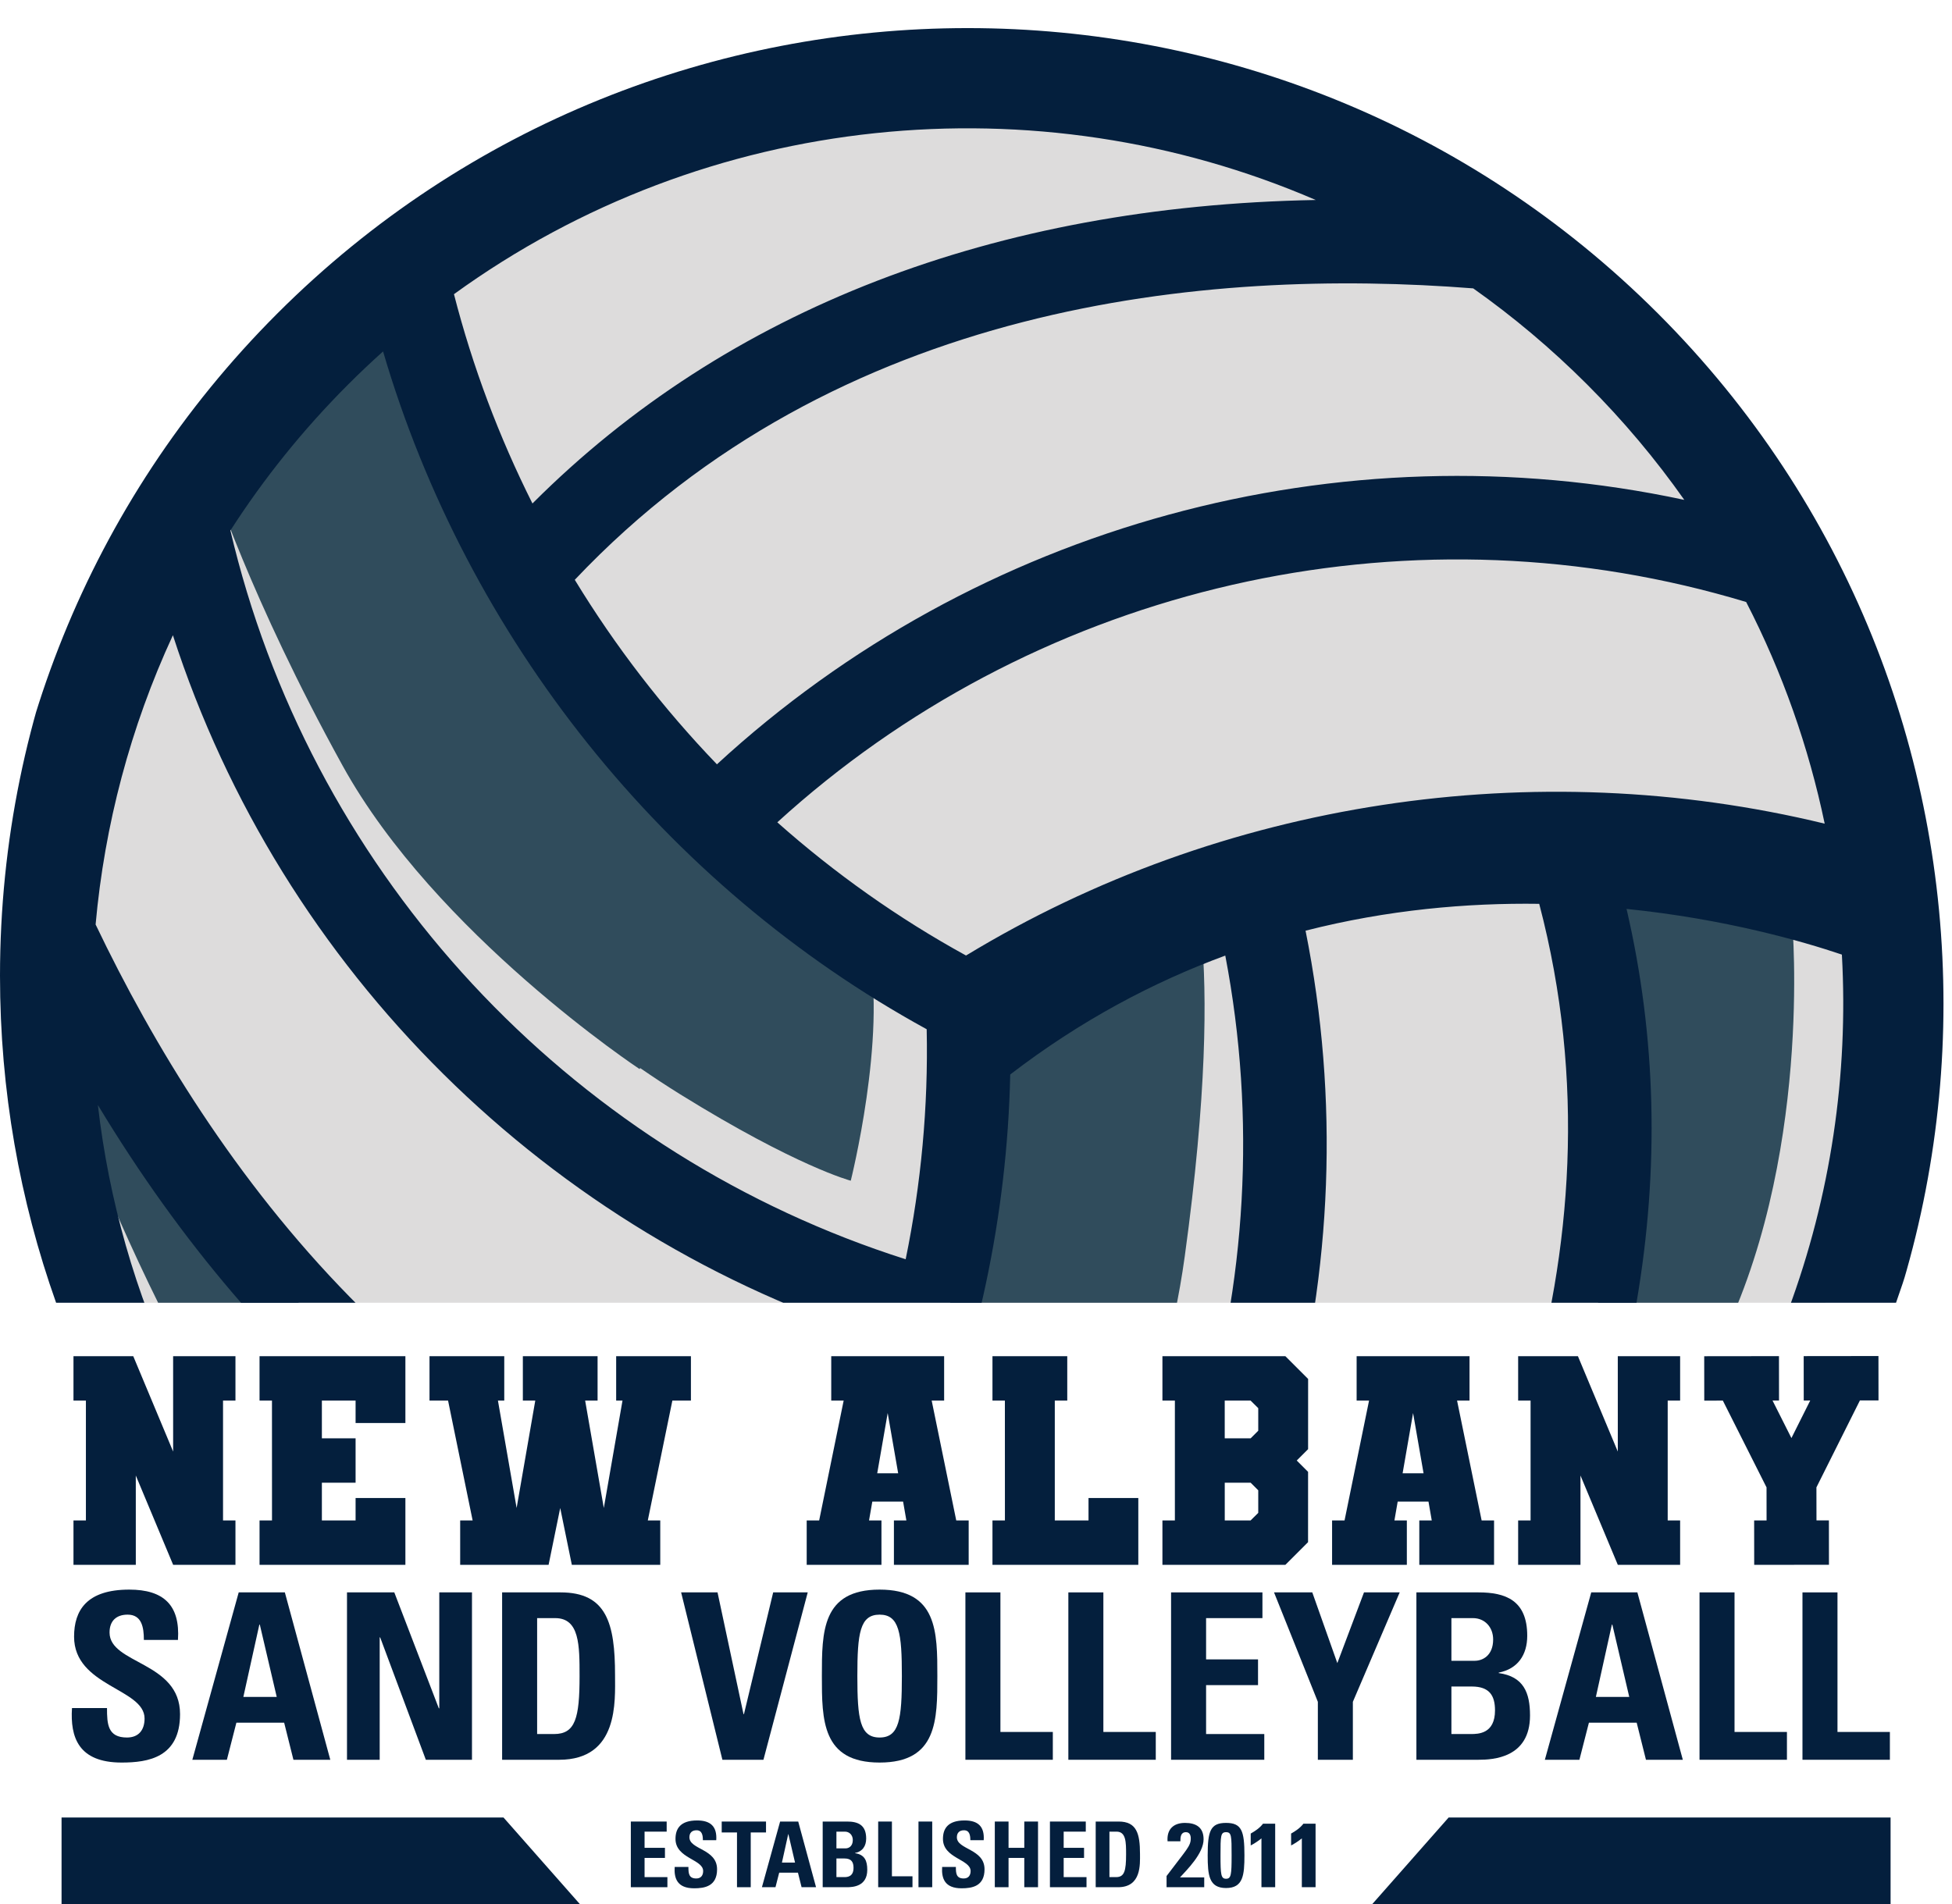
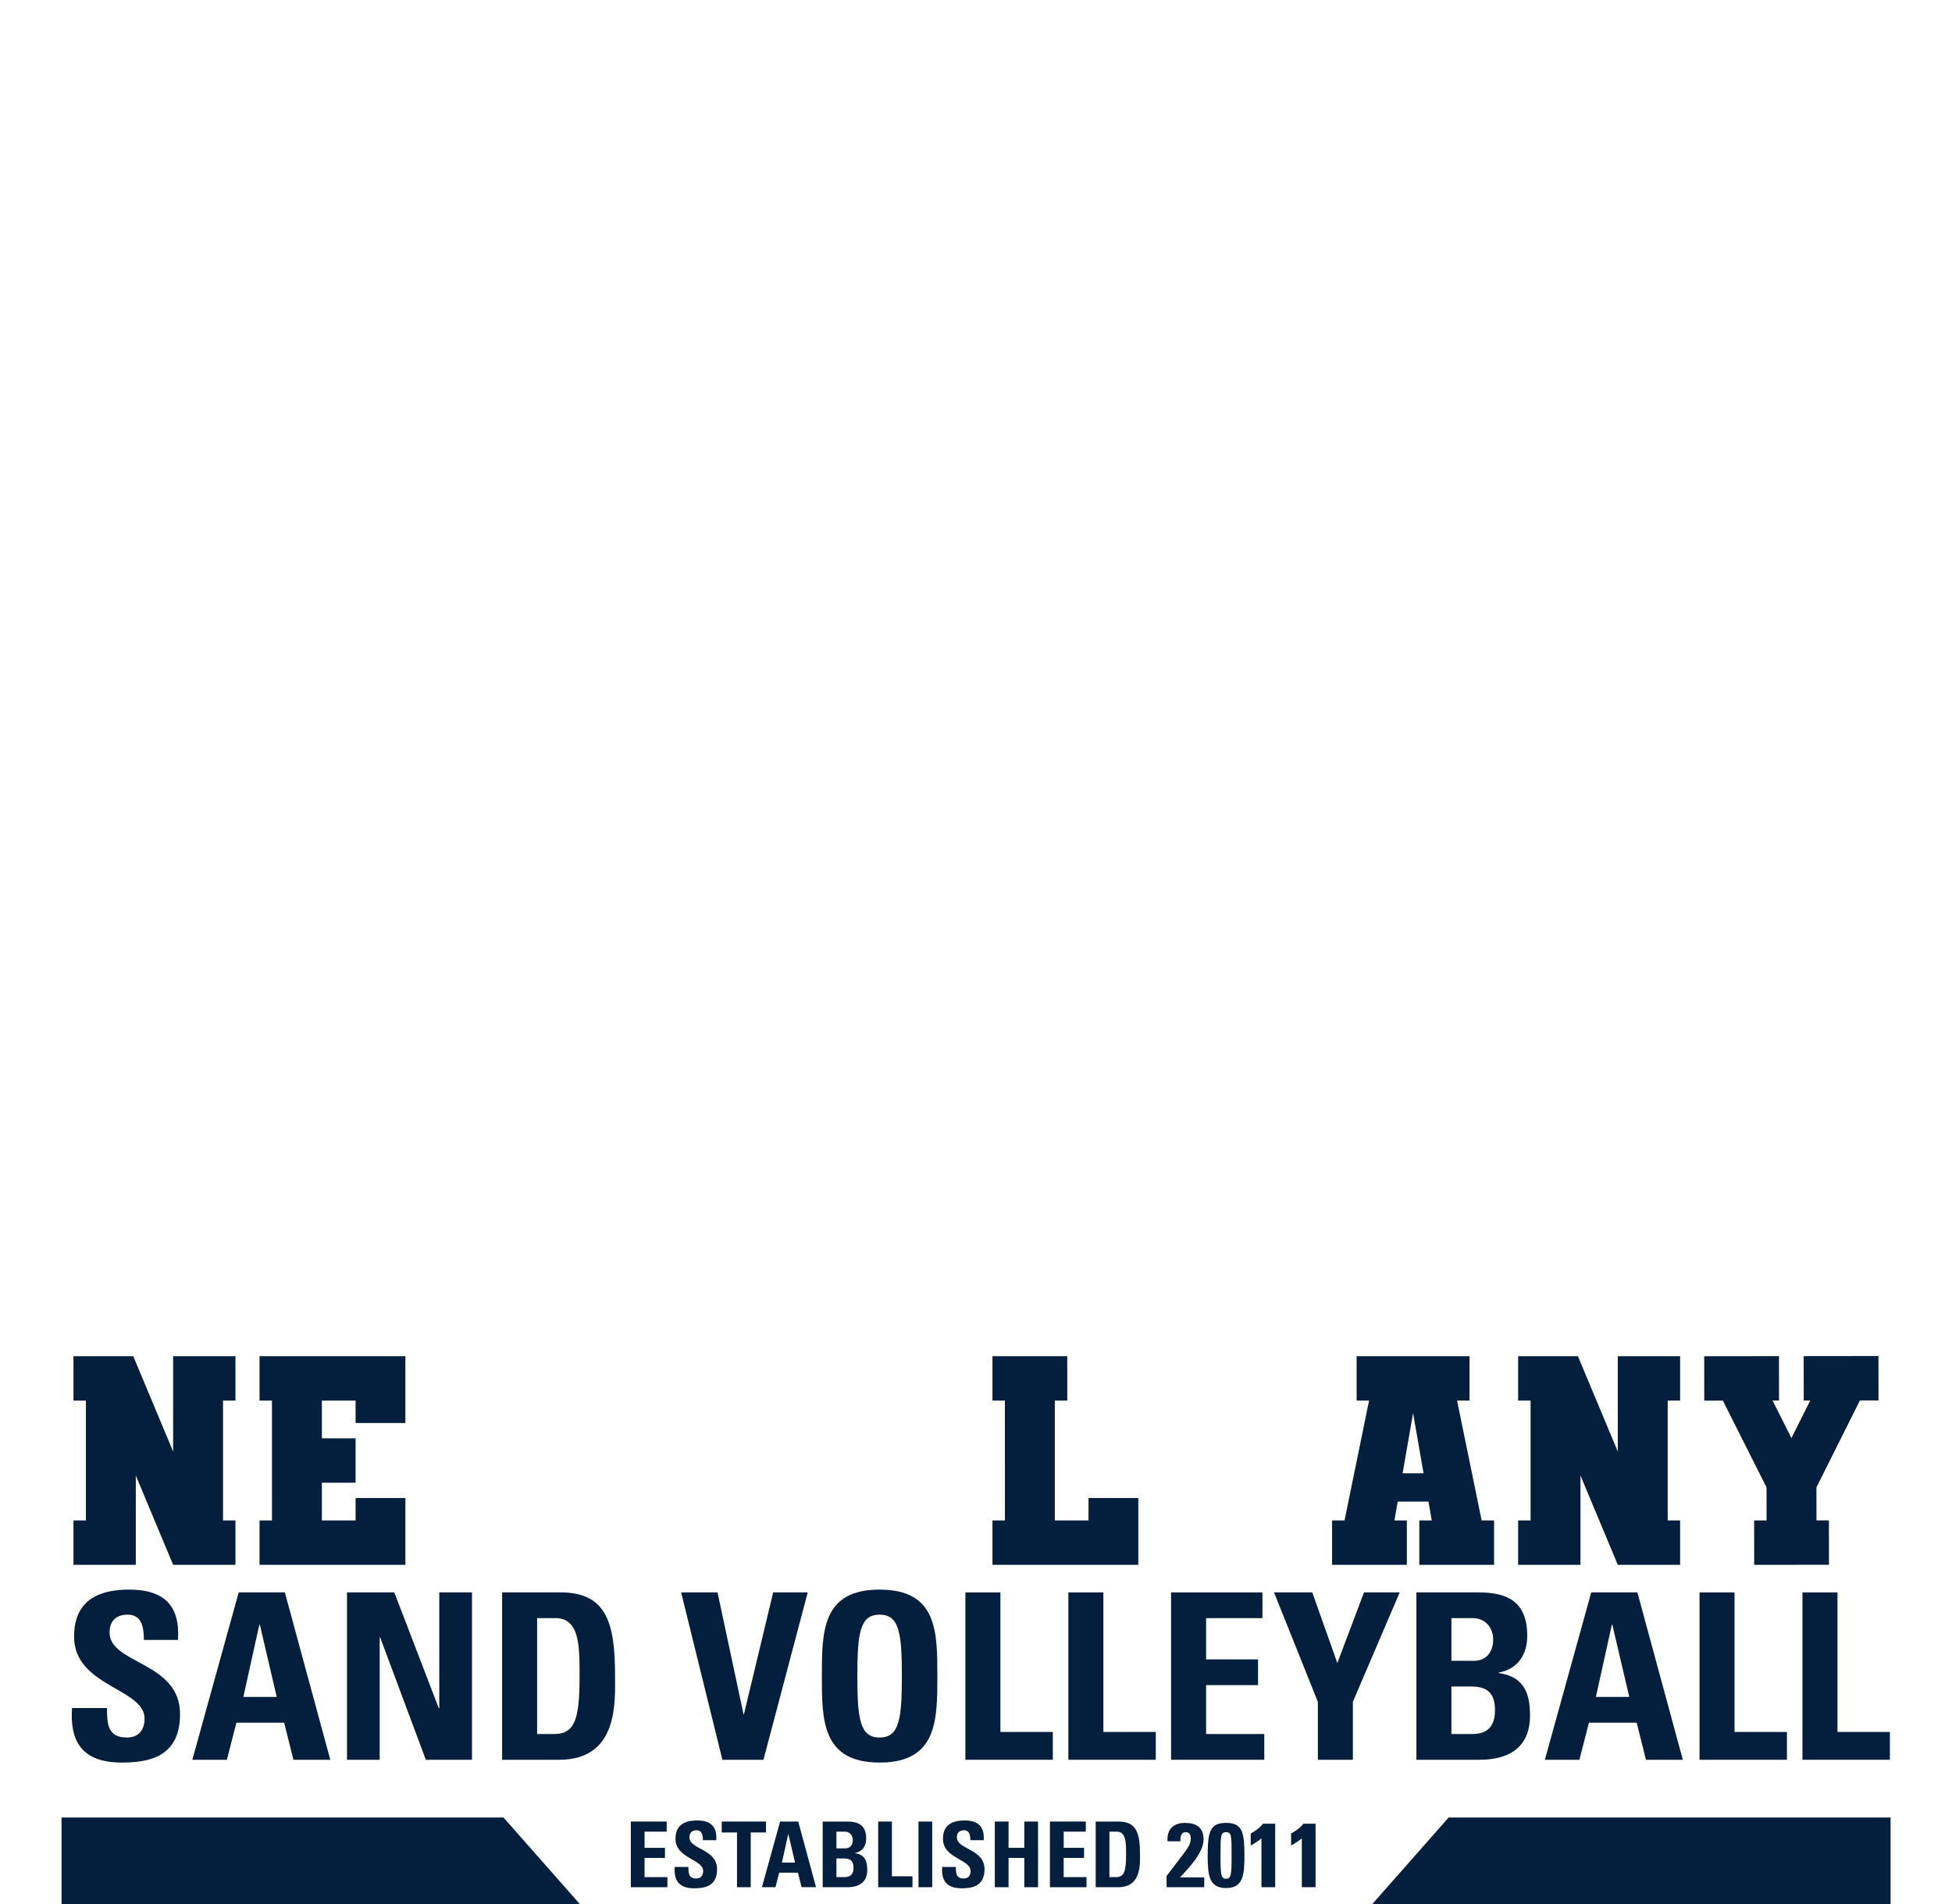
<svg xmlns="http://www.w3.org/2000/svg" xmlns:ns1="http://www.serif.com/" width="100%" height="100%" viewBox="0 0 39401 38441" version="1.1" xml:space="preserve" style="fill-rule:evenodd;clip-rule:evenodd;stroke-linejoin:round;stroke-miterlimit:2;">
  <g id="Layer-1" ns1:id="Layer 1" transform="matrix(4.167,0,0,4.167,0,0)">
    <g transform="matrix(1,0,0,1,1080.36,7366.53)">
      <path d="M0,-580.846L0,0L60.2,0L60.2,215.117L-241.587,215.117L-422.559,-217.789L-422.485,215.117L-724.435,215.117L-724.435,0L-664.235,0L-664.235,-580.846L-724.435,-580.846L-724.435,-795.963L-434.925,-795.963L-241.676,-333.707L-241.75,-795.963L60.2,-795.963L60.2,-580.846L0,-580.846Z" style="fill:rgb(4,31,61);fill-rule:nonzero;" />
    </g>
    <g transform="matrix(1,0,0,1,1722.48,7257.78)">
      <path d="M0,-363.354L0,-472.1L-163.305,-472.1L-163.305,-289.243L0,-289.243L0,-74.126L-163.305,-74.126L-163.305,108.746L0,108.746L0,0L241.245,0L241.245,323.863L-465.255,323.863L-465.255,108.746L-404.907,108.746L-405.071,-472.1L-465.255,-472.1L-465.255,-687.217L241.245,-687.217L241.245,-363.354L0,-363.354Z" style="fill:rgb(4,31,61);fill-rule:nonzero;" />
    </g>
    <g transform="matrix(1,0,0,1,3346.84,7581.65)">
-       <path d="M0,-1011.08L0,-795.963L-89.877,-795.963L-208.926,-215.117L-148.563,-215.117L-148.563,0L-576.852,0L-633.162,-275.48L-689.473,0L-1117.76,0L-1117.76,-215.117L-1057.4,-215.117L-1176.45,-795.963L-1266.32,-795.963L-1266.32,-1011.08L-904.204,-1011.08L-904.204,-795.963L-934.861,-795.963L-844.33,-275.48L-753.963,-795.963L-814.148,-795.963L-814.148,-1011.08L-452.176,-1011.08L-452.176,-795.963L-512.376,-795.963L-421.994,-275.48L-331.464,-795.963L-362.136,-795.963L-362.136,-1011.08L0,-1011.08Z" style="fill:rgb(4,31,61);fill-rule:nonzero;" />
-     </g>
+       </g>
    <g transform="matrix(1,0,0,1,4350.74,7014.27)">
-       <path d="M0,123.682L-50.772,-168.218L-101.456,123.682L0,123.682ZM341.53,352.264L341.53,567.381L-20.605,567.381L-20.605,352.264L39.745,352.264L23.844,260.828L-125.283,260.828L-141.154,352.264L-80.953,352.264L-80.953,567.381L-443.09,567.381L-443.09,352.264L-382.741,352.264L-264.004,-228.582L-324.204,-228.582L-324.204,-443.699L222.646,-443.699L222.646,-228.567L162.296,-228.567L281.346,352.264L341.53,352.264Z" style="fill:rgb(4,31,61);fill-rule:nonzero;" />
-     </g>
+       </g>
    <g transform="matrix(1,0,0,1,5169.8,7366.53)">
      <path d="M0,-580.846L-60.363,-580.846L-60.363,0L102.956,0L102.956,-108.746L344.187,-108.746L344.187,215.117L-362.313,215.117L-362.313,0L-301.965,0L-302.128,-580.846L-362.313,-580.846L-362.313,-795.963L0,-795.963L0,-580.846Z" style="fill:rgb(4,31,61);fill-rule:nonzero;" />
    </g>
    <g transform="matrix(1,0,0,1,6094.95,6822.43)">
-       <path d="M0,507.346L0,398.02L-36.774,361.246L-162.267,361.246L-162.221,544.104L-37.131,544.104L0,507.346ZM-37.131,-36.727L-162.386,-36.727L-162.34,146.13L-36.788,146.13L-0.015,109.357L-0.015,0.031L-37.131,-36.742L-37.131,-36.727ZM241.452,198.655L186.435,253.673L241.408,308.648L241.275,649.212L131.282,759.205L-464.172,759.205L-464.172,544.089L-403.824,544.089L-403.824,-36.742L-464.172,-36.742L-464.172,-251.859L131.282,-251.859L241.587,-141.554L241.452,198.655Z" style="fill:rgb(4,31,61);fill-rule:nonzero;" />
-     </g>
+       </g>
    <g transform="matrix(1,0,0,1,6895.71,7014.27)">
      <path d="M0,123.682L-50.773,-168.218L-101.458,123.682L0,123.682ZM341.528,352.264L341.528,567.381L-20.606,567.381L-20.606,352.264L39.742,352.264L23.842,260.828L-125.285,260.828L-141.156,352.264L-80.955,352.264L-80.955,567.381L-443.092,567.381L-443.092,352.264L-382.742,352.264L-264.004,-228.582L-324.205,-228.582L-324.205,-443.699L222.644,-443.699L222.644,-228.567L162.294,-228.567L281.344,352.264L341.528,352.264Z" style="fill:rgb(4,31,61);fill-rule:nonzero;" />
    </g>
    <g transform="matrix(1,0,0,1,8078.34,7366.53)">
      <path d="M0,-580.846L0,0L60.186,0L60.186,215.117L-241.587,215.117L-422.558,-217.789L-422.498,215.117L-724.436,215.117L-724.436,0L-664.234,0L-664.234,-580.846L-724.436,-580.846L-724.436,-795.963L-434.925,-795.963L-241.677,-333.707L-241.75,-795.963L60.186,-795.963L60.186,-580.846L0,-580.846Z" style="fill:rgb(4,31,61);fill-rule:nonzero;" />
    </g>
    <g transform="matrix(1,0,0,1,9099.2,7581.65)">
      <path d="M0,-1011.76L0.253,-796.646L-89.789,-796.571L-300.451,-375.467L-300.17,-215.489L-239.984,-215.563L-239.731,-0.447L-601.867,0L-602.12,-215.117L-541.92,-215.192L-542.112,-375.365L-753.697,-795.785L-843.752,-795.71L-844.005,-1010.83L-481.869,-1011.26L-481.616,-796.142L-513.031,-796.067L-421.535,-614.265L-330.47,-796.289L-361.87,-796.215L-362.137,-1011.33L0,-1011.76Z" style="fill:rgb(4,31,61);fill-rule:nonzero;" />
    </g>
    <g>
      <clipPath id="_clip1">
-         <path d="M0,4728.07C0,5283.5 95.793,5816.55 271.729,6311.62L9184.4,6311.62C9360.34,5816.55 9456.13,5283.5 9456.13,4728.07C9456.13,2116.83 7339.3,0.005 4728.07,0.005C2116.83,0.005 0,2116.83 0,4728.07Z" clip-rule="nonzero" />
-       </clipPath>
+         </clipPath>
      <g clip-path="url(#_clip1)">
        <g>
          <g transform="matrix(-1.203,-1.203,-1.203,1.203,161.662,4760.83)">
            <path d="M-1861.21,-4493.37C-407.515,-4493.37 770.94,-3314.91 770.941,-1861.21C770.941,-407.516 -407.513,770.939 -1861.21,770.939C-3314.91,770.939 -4493.36,-407.516 -4493.37,-1861.21C-4493.37,-3314.91 -3314.91,-4493.37 -1861.21,-4493.37" style="fill:rgb(221,220,220);" />
          </g>
          <g transform="matrix(1.702,0,0,1.702,7709.41,8141.4)">
            <path d="M0,-2365.42C0,-2365.42 407.833,-2265.08 571.167,-2156.33C571.167,-2156.33 631.642,-1474.51 354.555,-937.127C77.468,-399.746 -385.254,0 -385.254,0C-385.254,0 29.188,-863.656 62.774,-1333.87C96.36,-1804.07 0,-2365.42 0,-2365.42" style="fill:rgb(48,76,92);fill-rule:nonzero;" />
          </g>
          <g transform="matrix(1.702,0,0,1.702,3369.75,4306.05)">
            <path d="M0,2520.69C0,2520.69 391.57,2615.32 612.222,2606.59C612.222,2606.59 1265.32,1966.75 1391.96,1046.61C1518.59,126.477 1392.64,-94.632 1392.64,-94.632L747.416,200.555C747.416,200.555 1101.14,1170.03 0,2520.69" style="fill:rgb(48,76,92);fill-rule:nonzero;" />
          </g>
          <g transform="matrix(1.702,0,0,1.702,2794.03,4893.3)">
            <path d="M0,2052.78C0,2052.78 -395.129,1940.5 -806.561,1453.5C-1217.99,966.497 -1535.04,0 -1535.04,0L-1081.29,514.089C-1081.29,514.089 -751.307,961.282 -251.643,1234.37C248.021,1507.45 418.466,1565.52 418.466,1565.52C418.466,1565.52 228.931,1861.88 0,2052.78" style="fill:rgb(48,76,92);fill-rule:nonzero;" />
          </g>
          <g transform="matrix(1.702,0,0,1.702,3098.42,1795.2)">
            <path d="M0,1988.58L1.347,1985.49C38.492,2011.05 76.717,2036.32 115.971,2060.67C447.636,2266.38 600.873,2306.27 600.873,2306.27C600.873,2306.27 703.732,1896.93 651.251,1647.14L87.165,1153.56C-0.162,1046.61 -119.378,891.901 -272.938,674.38C-648.221,142.779 -703.073,-317.686 -703.073,-317.686L-1216.44,308.693C-1216.44,308.693 -1110.51,644.278 -845.651,1124.36C-580.796,1604.44 0,1988.58 0,1988.58" style="fill:rgb(48,76,92);fill-rule:nonzero;" />
          </g>
        </g>
        <g transform="matrix(1,0,0,1,7687.84,1862.51)">
          <path d="M0,6001.11C-149.248,6150.36 -306.943,6286.14 -471.555,6408.46C252.581,5099.24 479.519,3780.34 191.154,2541.14C669.629,2589.87 1043.88,2698.17 1234.24,2762.44C1299.11,3927.01 887.706,5113.41 0,6001.11M-7213.76,3491.19C-6410.16,4823.8 -5328.4,5695.41 -4045.51,6038.05C-4243.64,6339.12 -4473.86,6620.04 -4733.4,6874.22C-5193.45,6669.03 -5624.2,6378.01 -6001.1,6001.11C-6703.62,5298.59 -7107.84,4408.99 -7213.76,3491.19M-6001.11,0.002C-5945.98,-55.135 -5889.68,-108.416 -5832.31,-159.878C-5424.93,1229.04 -4469.27,2427.88 -3198.97,3124.08C-3190.94,3499.55 -3225.92,3873.46 -3300.77,4238.54C-4876.06,3737.44 -6105.15,2458.37 -6534.74,855.101C-6547.81,806.364 -6560.18,757.12 -6571.8,707.752C-6410.64,456.829 -6220.41,219.3 -6001.11,0.002M-1314.38,-893.579C-2870.78,-864.855 -4167.04,-364.756 -5105.93,574.131C-5106.83,575.031 -5107.72,575.939 -5108.62,576.841C-5270.33,254.633 -5398.52,-85.288 -5488.87,-437.213C-4263.58,-1325.18 -2666.93,-1477.3 -1314.38,-893.579M470.84,559.347C-1198.94,201.797 -2956.05,681.029 -4215.03,1840.57C-4476.25,1568.9 -4707.4,1268.73 -4903.61,946.66C-3631.01,-399.02 -1842.05,-566.295 -551.591,-465.36C-357.937,-328.378 -173.275,-173.261 0.001,0.016C175.584,175.598 332.523,362.872 470.84,559.347M-3008.3,2766.96C-3337.49,2586.19 -3643.82,2368.94 -3922.56,2121.57C-2700.93,1007.87 -978.691,582.991 624.539,1012.58C673.301,1025.65 722.09,1039.55 770.552,1054.13C946.995,1396.53 1073.79,1758.11 1150.94,2128.06C-255.193,1786.9 -1770.66,2015.21 -3008.3,2766.96M-2794.29,3343.32C-2452.7,3080.99 -2100.6,2895.29 -1752.57,2767.25C-1450.67,4344.3 -1948.21,5990.72 -3091.46,7133.97C-3126.39,7168.89 -3162.02,7203.45 -3198.08,7237.42C-3578.12,7219.87 -3956.23,7151.63 -4321.29,7032.72C-3376.02,6041.66 -2823.51,4710.57 -2794.29,3343.32M-6850.33,1215.08C-6325.03,2839.84 -5031.49,4121.82 -3397.89,4632.32C-3502.55,4994.38 -3646.93,5344.66 -3827.76,5675.64C-5627.23,5247.09 -6666.44,3783.97 -7224.73,2616.6C-7181.43,2135.83 -7056.63,1661.1 -6850.33,1215.08M-1223.24,6854.08C-1667.91,7058.61 -2140.94,7182.27 -2619.9,7225.03C-1503.82,5987.68 -1036.4,4280.23 -1363.73,2646.59C-966.028,2545.12 -581.155,2511.63 -231.846,2516.52C220.184,4237.79 -509.596,5814.5 -1223.24,6854.08M343.473,-343.456C-1500.43,-2187.36 -4500.69,-2187.36 -6344.58,-343.469C-8188.47,1500.42 -8188.47,4500.68 -6344.57,6344.59C-4500.68,8188.48 -1500.42,8188.48 343.471,6344.59C2187.36,4500.69 2187.36,1500.44 343.473,-343.456" style="fill:rgb(4,31,61);fill-rule:nonzero;" />
        </g>
      </g>
    </g>
    <g transform="matrix(1,0,0,1,589.087,7701.56)">
      <path d="M0,837.912C-210.04,837.912 -249.353,714.358 -240.367,573.958L-70.762,573.958C-70.762,651.46 -67.393,716.605 25.833,716.605C83.117,716.605 111.197,679.539 111.197,624.502C111.197,478.485 -230.258,469.499 -230.258,228.011C-230.258,101.088 -169.605,0 37.066,0C202.177,0 284.171,74.13 272.939,243.735L107.828,243.735C107.828,183.082 97.719,121.305 29.203,121.305C-25.834,121.305 -58.407,151.632 -58.407,207.792C-58.407,361.672 283.048,348.194 283.048,603.161C283.048,813.201 129.169,837.912 0,837.912" style="fill:rgb(4,31,61);fill-rule:nonzero;" />
    </g>
    <g transform="matrix(1,0,0,1,1258.52,8369.87)">
      <path d="M0,-498.705L-2.247,-498.705L-79.748,-148.264L81.994,-148.264L0,-498.705ZM-326.854,156.126L-102.212,-654.831L121.306,-654.831L341.455,156.126L162.865,156.126L117.937,-23.588L-113.445,-23.588L-159.497,156.126L-326.854,156.126Z" style="fill:rgb(4,31,61);fill-rule:nonzero;" />
    </g>
    <g transform="matrix(1,0,0,1,1680.85,7715.04)">
      <path d="M0,810.957L0,0L229.135,0L444.791,561.605L447.037,561.605L447.037,0L605.409,0L605.409,810.957L381.89,810.957L160.619,217.903L158.372,217.903L158.372,810.957L0,810.957Z" style="fill:rgb(4,31,61);fill-rule:nonzero;" />
    </g>
    <g transform="matrix(1,0,0,1,2601.87,7839.71)">
      <path d="M0,561.605L81.995,561.605C185.33,561.605 205.548,484.104 205.548,280.803C205.548,131.417 205.548,0.001 87.611,0.001L0,0.001L0,561.605ZM-169.604,-124.676L113.445,-124.676C335.839,-124.676 377.398,23.588 377.398,276.309C377.398,400.987 396.493,686.281 106.706,686.281L-169.604,686.281L-169.604,-124.676Z" style="fill:rgb(4,31,61);fill-rule:nonzero;" />
    </g>
    <g transform="matrix(1,0,0,1,3299.37,8525.99)">
      <path d="M0,-810.957L176.344,-810.957L302.143,-221.272L304.39,-221.272L445.914,-810.957L613.271,-810.957L398.739,0L199.931,0L0,-810.957Z" style="fill:rgb(4,31,61);fill-rule:nonzero;" />
    </g>
    <g transform="matrix(1,0,0,1,4368.66,8120.51)">
      <path d="M0,0C0,-207.795 -12.355,-297.651 -107.828,-297.651C-203.3,-297.651 -215.656,-207.795 -215.656,0C-215.656,207.793 -203.3,297.649 -107.828,297.649C-12.355,297.649 0,207.793 0,0M-387.506,0C-387.506,-214.532 -387.506,-418.956 -107.828,-418.956C171.852,-418.956 171.852,-214.532 171.852,0C171.852,212.285 171.852,418.956 -107.828,418.956C-387.506,418.956 -387.506,212.285 -387.506,0" style="fill:rgb(4,31,61);fill-rule:nonzero;" />
    </g>
    <g transform="matrix(1,0,0,1,4676.42,7715.04)">
      <path d="M0,810.957L0,0L169.604,0L169.604,676.171L423.449,676.171L423.449,810.957L0,810.957Z" style="fill:rgb(4,31,61);fill-rule:nonzero;" />
    </g>
    <g transform="matrix(1,0,0,1,5175.11,7715.04)">
      <path d="M0,810.957L0,0L169.604,0L169.604,676.171L423.45,676.171L423.45,810.957L0,810.957Z" style="fill:rgb(4,31,61);fill-rule:nonzero;" />
    </g>
    <g transform="matrix(1,0,0,1,5672.68,7715.04)">
      <path d="M0,810.957L0,0L442.544,0L442.544,124.678L169.604,124.678L169.604,324.607L421.203,324.607L421.203,449.283L169.604,449.283L169.604,686.281L451.53,686.281L451.53,810.957L0,810.957Z" style="fill:rgb(4,31,61);fill-rule:nonzero;" />
    </g>
    <g transform="matrix(1,0,0,1,6383.67,7995.84)">
      <path d="M0,249.353L-212.286,-280.802L-26.956,-280.802L94.351,61.777L223.519,-280.802L396.492,-280.802L169.604,249.353L169.604,530.155L0,530.155L0,249.353Z" style="fill:rgb(4,31,61);fill-rule:nonzero;" />
    </g>
    <g transform="matrix(1,0,0,1,7030.64,7839.71)">
      <path d="M0,561.605L94.349,561.605C130.291,561.605 211.161,560.481 211.161,447.038C211.161,375.152 184.205,331.346 98.841,331.346L0,331.346L0,561.605ZM0,206.67L113.443,206.67C150.508,206.67 202.177,181.96 202.177,103.335C202.177,43.805 161.74,0.001 104.457,0.001L0,0.001L0,206.67ZM-169.605,686.281L-169.605,-124.676L131.413,-124.676C260.583,-124.676 367.287,-87.61 367.287,85.364C367.287,178.591 321.236,245.984 229.133,263.954L229.133,266.201C349.316,283.048 380.767,360.549 380.767,471.749C380.767,677.295 202.177,686.281 130.291,686.281L-169.605,686.281Z" style="fill:rgb(4,31,61);fill-rule:nonzero;" />
    </g>
    <g transform="matrix(1,0,0,1,7810.15,8369.87)">
      <path d="M0,-498.705L-2.247,-498.705L-79.749,-148.264L81.993,-148.264L0,-498.705ZM-326.854,156.126L-102.213,-654.831L121.305,-654.831L341.453,156.126L162.863,156.126L117.936,-23.588L-113.444,-23.588L-159.497,156.126L-326.854,156.126Z" style="fill:rgb(4,31,61);fill-rule:nonzero;" />
    </g>
    <g transform="matrix(1,0,0,1,8232.47,7715.04)">
      <path d="M0,810.957L0,0L169.604,0L169.604,676.171L423.45,676.171L423.45,810.957L0,810.957Z" style="fill:rgb(4,31,61);fill-rule:nonzero;" />
    </g>
    <g transform="matrix(1,0,0,1,8731.16,7715.04)">
      <path d="M0,810.957L0,0L169.604,0L169.604,676.171L423.448,676.171L423.448,810.957L0,810.957Z" style="fill:rgb(4,31,61);fill-rule:nonzero;" />
    </g>
    <g transform="matrix(-1,0,0,1,298.166,8805.62)">
      <path d="M-2511,420.015L0,420.015L0,0L-2140.74,0L-2511,420.015Z" style="fill:rgb(4,31,61);fill-rule:nonzero;" />
    </g>
    <g transform="matrix(1,0,0,1,6646.96,8805.62)">
      <path d="M0,420.015L2511,420.015L2511,0L370.262,0L0,420.015Z" style="fill:rgb(4,31,61);fill-rule:nonzero;" />
    </g>
    <g transform="matrix(1,0,0,1,3055.74,8825.25)">
      <path d="M0,318.164L0,0L173.624,0L173.624,48.916L66.541,48.916L66.541,127.354L165.25,127.354L165.25,176.269L66.541,176.269L66.541,269.251L177.149,269.251L177.149,318.164L0,318.164Z" style="fill:rgb(4,31,61);fill-rule:nonzero;" />
    </g>
    <g transform="matrix(1,0,0,1,3362.44,8819.97)">
      <path d="M0,328.738C-82.405,328.738 -97.829,280.264 -94.303,225.181L-27.762,225.181C-27.762,255.587 -26.44,281.146 10.135,281.146C32.609,281.146 43.625,266.603 43.625,245.01C43.625,187.724 -90.338,184.199 -90.338,89.456C-90.338,39.659 -66.541,0 14.542,0C79.32,0 111.49,29.083 107.082,95.624L42.304,95.624C42.304,71.829 38.338,47.591 11.457,47.591C-10.135,47.591 -22.915,59.49 -22.915,81.522C-22.915,141.894 111.048,136.606 111.048,236.638C111.048,319.043 50.676,328.738 0,328.738" style="fill:rgb(4,31,61);fill-rule:nonzero;" />
    </g>
    <g transform="matrix(1,0,0,1,3710.58,9143.42)">
      <path d="M0,-318.164L0,-265.283L-74.033,-265.283L-74.033,0L-140.574,0L-140.574,-265.283L-214.606,-265.283L-214.606,-318.164L0,-318.164Z" style="fill:rgb(4,31,61);fill-rule:nonzero;" />
    </g>
    <g transform="matrix(1,0,0,1,3818.98,9082.16)">
      <path d="M0,-195.654L-0.881,-195.654L-31.288,-58.166L32.168,-58.166L0,-195.654ZM-128.235,61.255L-40.102,-256.909L47.592,-256.909L133.963,61.255L63.896,61.255L46.27,-9.252L-44.507,-9.252L-62.575,61.255L-128.235,61.255Z" style="fill:rgb(4,31,61);fill-rule:nonzero;" />
    </g>
    <g transform="matrix(1,0,0,1,4051.65,8874.17)">
      <path d="M0,220.338L37.017,220.338C51.118,220.338 82.846,219.897 82.846,175.389C82.846,147.186 72.27,130 38.779,130L0,130L0,220.338ZM0,81.086L44.508,81.086C59.05,81.086 79.321,71.391 79.321,40.544C79.321,17.189 63.457,0.003 40.982,0.003L0,0.003L0,81.086ZM-66.541,269.251L-66.541,-48.913L51.558,-48.913C102.236,-48.913 144.1,-34.37 144.1,33.494C144.1,70.068 126.032,96.509 89.897,103.56L89.897,104.442C137.049,111.052 149.388,141.456 149.388,185.084C149.388,265.726 79.321,269.251 51.118,269.251L-66.541,269.251Z" style="fill:rgb(4,31,61);fill-rule:nonzero;" />
    </g>
    <g transform="matrix(1,0,0,1,4253.92,8825.25)">
      <path d="M0,318.164L0,0L66.541,0L66.541,265.284L166.133,265.284L166.133,318.164L0,318.164Z" style="fill:rgb(4,31,61);fill-rule:nonzero;" />
    </g>
    <g transform="matrix(1,0,0,1,0,8743.03)">
      <rect x="4449.13" y="82.222" width="66.542" height="318.164" style="fill:rgb(4,31,61);" />
    </g>
    <g transform="matrix(1,0,0,1,4658.01,8819.97)">
      <path d="M0,328.738C-82.405,328.738 -97.828,280.264 -94.303,225.181L-27.763,225.181C-27.763,255.587 -26.44,281.146 10.136,281.146C32.61,281.146 43.625,266.603 43.625,245.01C43.625,187.724 -90.338,184.199 -90.338,89.456C-90.338,39.659 -66.541,0 14.542,0C79.32,0 111.489,29.083 107.082,95.624L42.304,95.624C42.304,71.829 38.339,47.591 11.458,47.591C-10.136,47.591 -22.915,59.49 -22.915,81.522C-22.915,141.894 111.048,136.606 111.048,236.638C111.048,319.043 50.676,328.738 0,328.738" style="fill:rgb(4,31,61);fill-rule:nonzero;" />
    </g>
    <g transform="matrix(1,0,0,1,4961.63,9016.06)">
      <path d="M0,-63.456L0,-190.81L66.54,-190.81L66.54,127.354L0,127.354L0,-14.542L-76.236,-14.542L-76.236,127.354L-142.777,127.354L-142.777,-190.81L-76.236,-190.81L-76.236,-63.456L0,-63.456Z" style="fill:rgb(4,31,61);fill-rule:nonzero;" />
    </g>
    <g transform="matrix(1,0,0,1,5085.9,8825.25)">
      <path d="M0,318.164L0,0L173.623,0L173.623,48.916L66.541,48.916L66.541,127.354L165.251,127.354L165.251,176.269L66.541,176.269L66.541,269.251L177.148,269.251L177.148,318.164L0,318.164Z" style="fill:rgb(4,31,61);fill-rule:nonzero;" />
    </g>
    <g transform="matrix(1,0,0,1,5374.1,8874.17)">
      <path d="M0,220.338L32.17,220.338C72.711,220.338 80.645,189.931 80.645,110.169C80.645,51.562 80.645,0.003 34.373,0.003L0,0.003L0,220.338ZM-66.54,-48.913L44.509,-48.913C131.76,-48.913 148.065,9.257 148.065,108.406C148.065,157.322 155.558,269.251 41.865,269.251L-66.54,269.251L-66.54,-48.913Z" style="fill:rgb(4,31,61);fill-rule:nonzero;" />
    </g>
    <g transform="matrix(1,0,0,1,5650.83,8831.86)">
      <path d="M0,311.553L0,257.352C96.947,128.235 117.217,113.251 117.217,74.913C117.217,59.491 111.489,44.949 93.862,44.949C68.303,44.949 66.981,69.186 66.981,89.015L4.847,89.015C0.44,31.729 32.608,0 89.455,0C142.776,0 179.352,21.592 179.352,79.322C179.352,148.505 98.71,226.945 65.219,263.961L182.437,263.961L182.437,311.553L0,311.553Z" style="fill:rgb(4,31,61);fill-rule:nonzero;" />
    </g>
    <g transform="matrix(1,0,0,1,5912.15,8989.63)">
      <path d="M0,-0.002C0,92.979 2.202,112.81 26.879,112.81C51.557,112.81 53.761,92.979 53.761,-0.002C53.761,-94.745 53.321,-112.813 26.879,-112.813C0.44,-112.813 0,-94.745 0,-0.002M115.896,-0.882C115.896,95.624 109.727,157.759 26.879,157.759C-55.965,157.759 -62.135,95.624 -62.135,-0.882C-62.135,-118.542 -48.914,-157.761 26.879,-157.761C102.676,-157.761 115.896,-118.542 115.896,-0.882" style="fill:rgb(4,31,61);fill-rule:nonzero;" />
    </g>
    <g transform="matrix(1,0,0,1,6058.44,9095.82)">
      <path d="M0,-212.4C22.034,-224.74 43.626,-239.281 59.492,-259.994L118.541,-259.994L118.541,47.594L52,47.594L52,-189.046C36.136,-175.825 18.068,-164.368 0,-154.672L0,-212.4Z" style="fill:rgb(4,31,61);fill-rule:nonzero;" />
    </g>
    <g transform="matrix(1,0,0,1,6254.09,9095.82)">
      <path d="M0,-212.4C22.034,-224.74 43.626,-239.281 59.492,-259.994L118.541,-259.994L118.541,47.594L52,47.594L52,-189.046C36.136,-175.825 18.068,-164.368 0,-154.672L0,-212.4Z" style="fill:rgb(4,31,61);fill-rule:nonzero;" />
    </g>
  </g>
</svg>